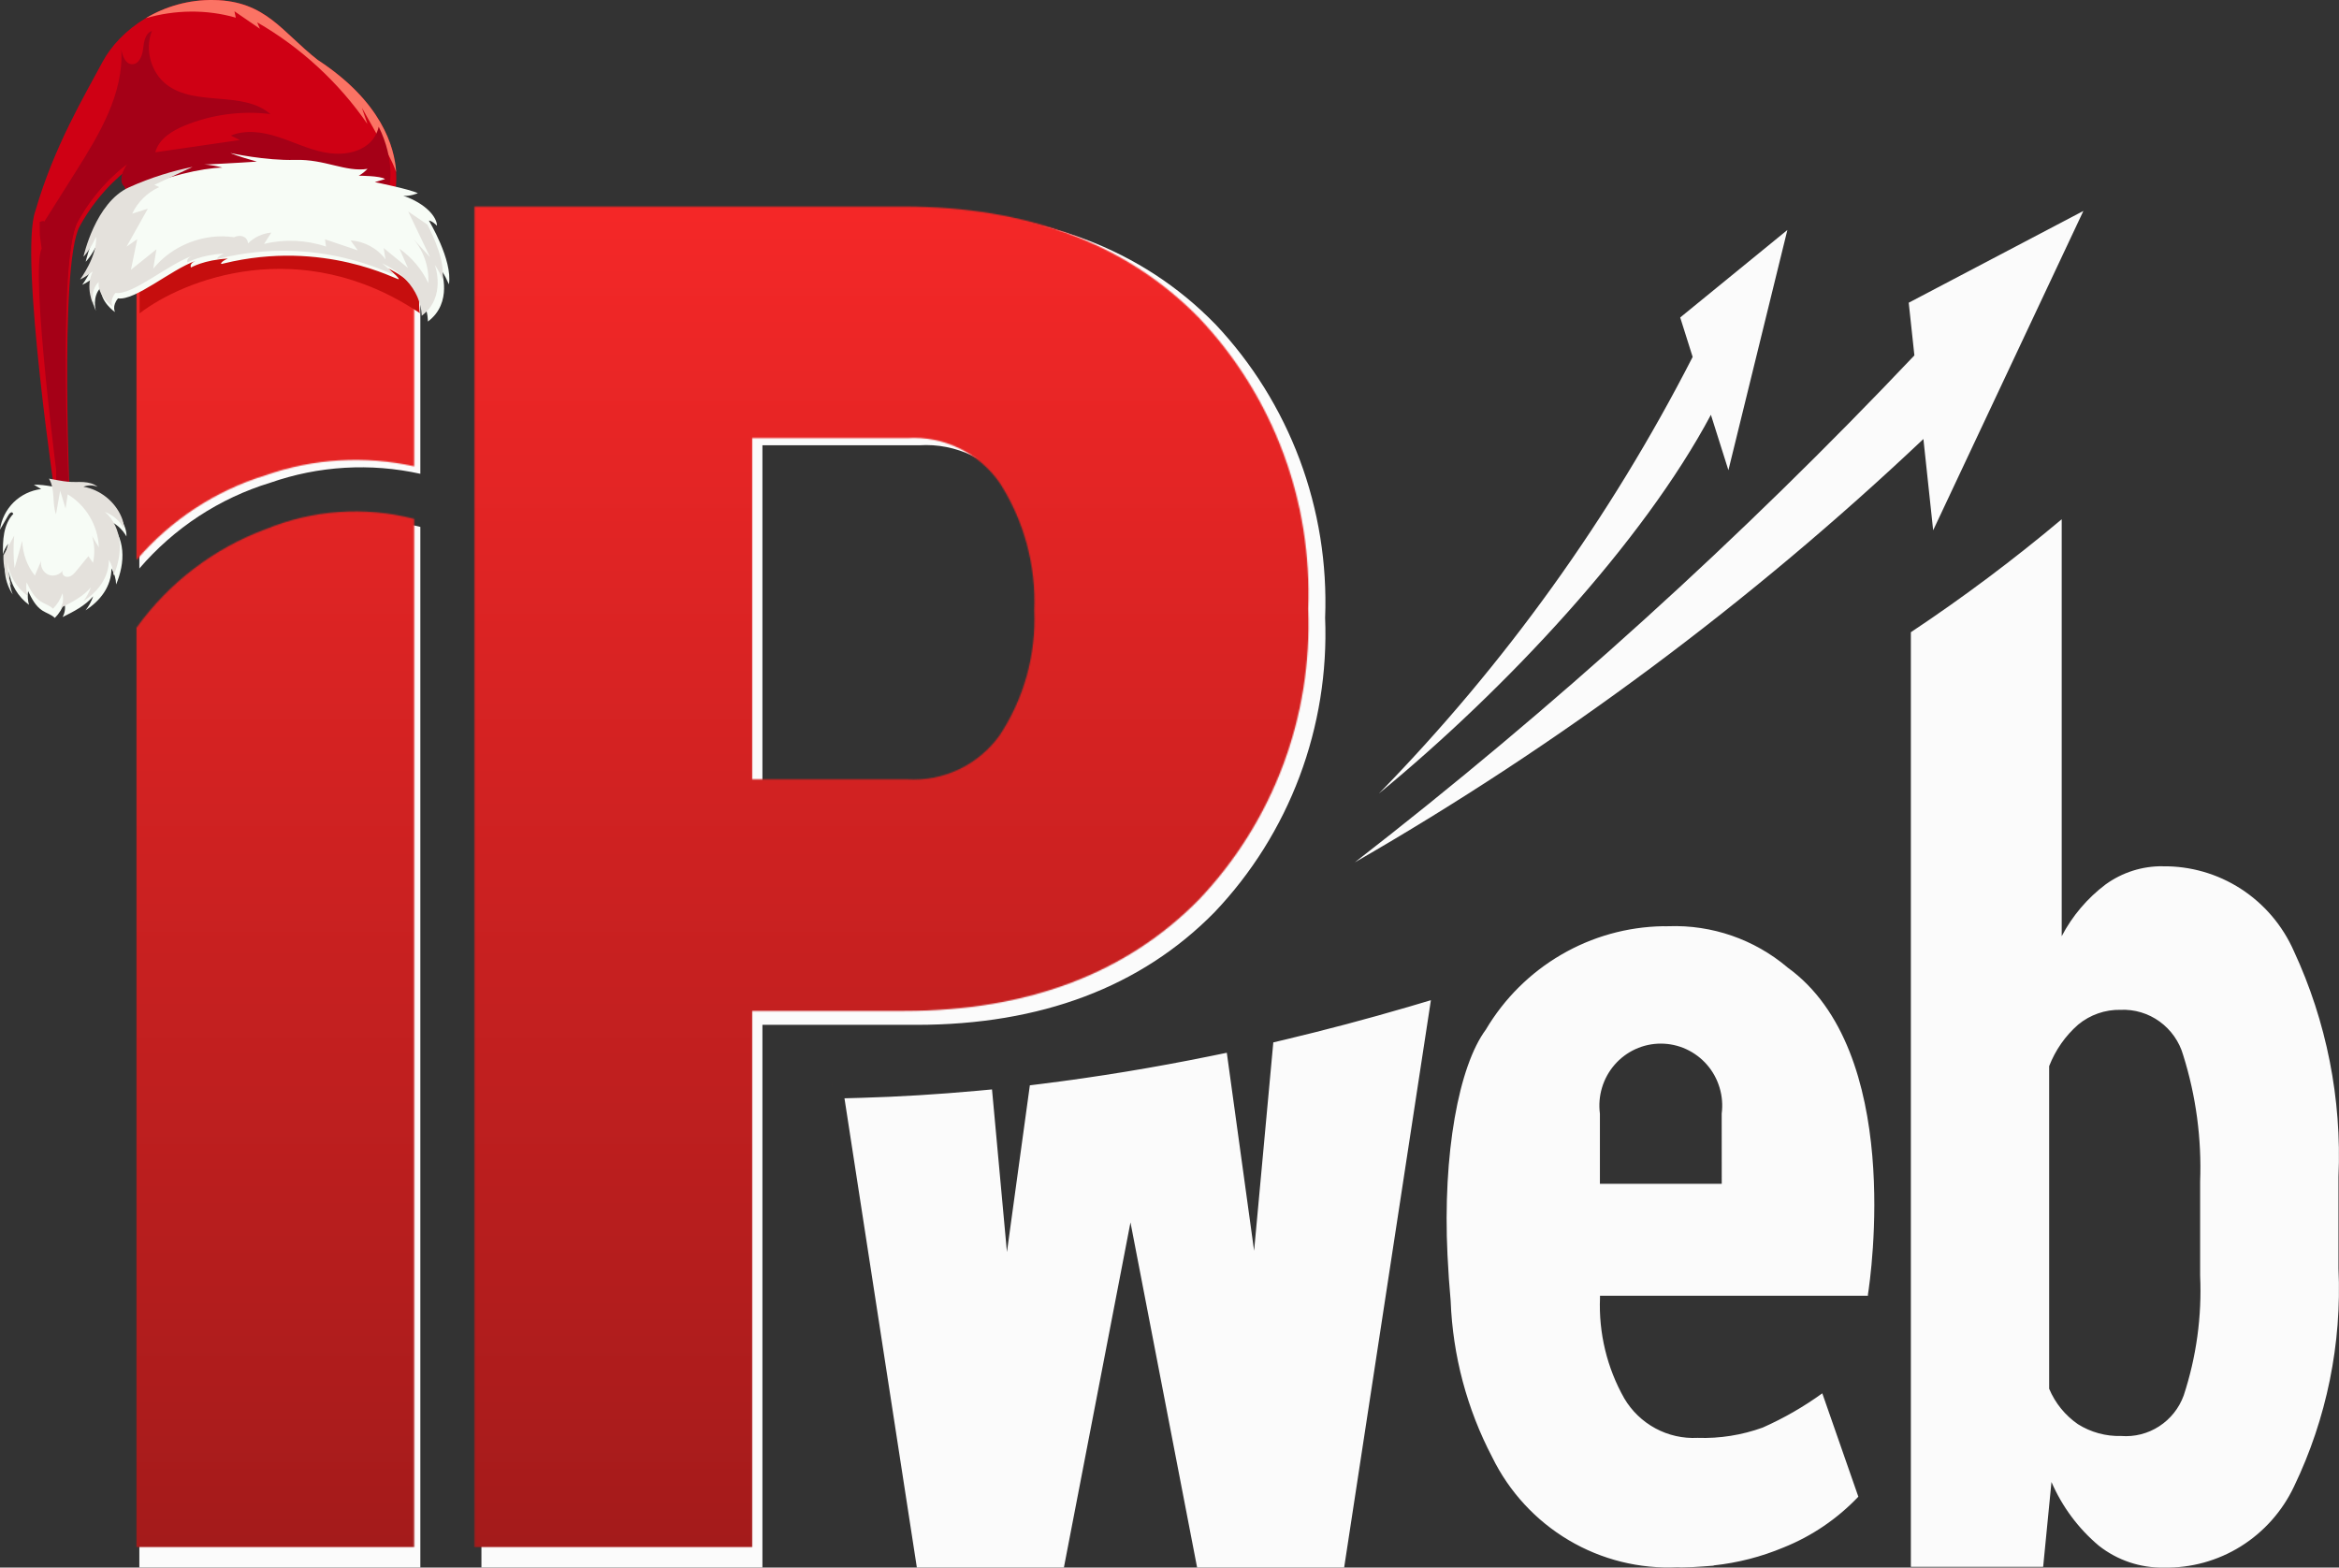
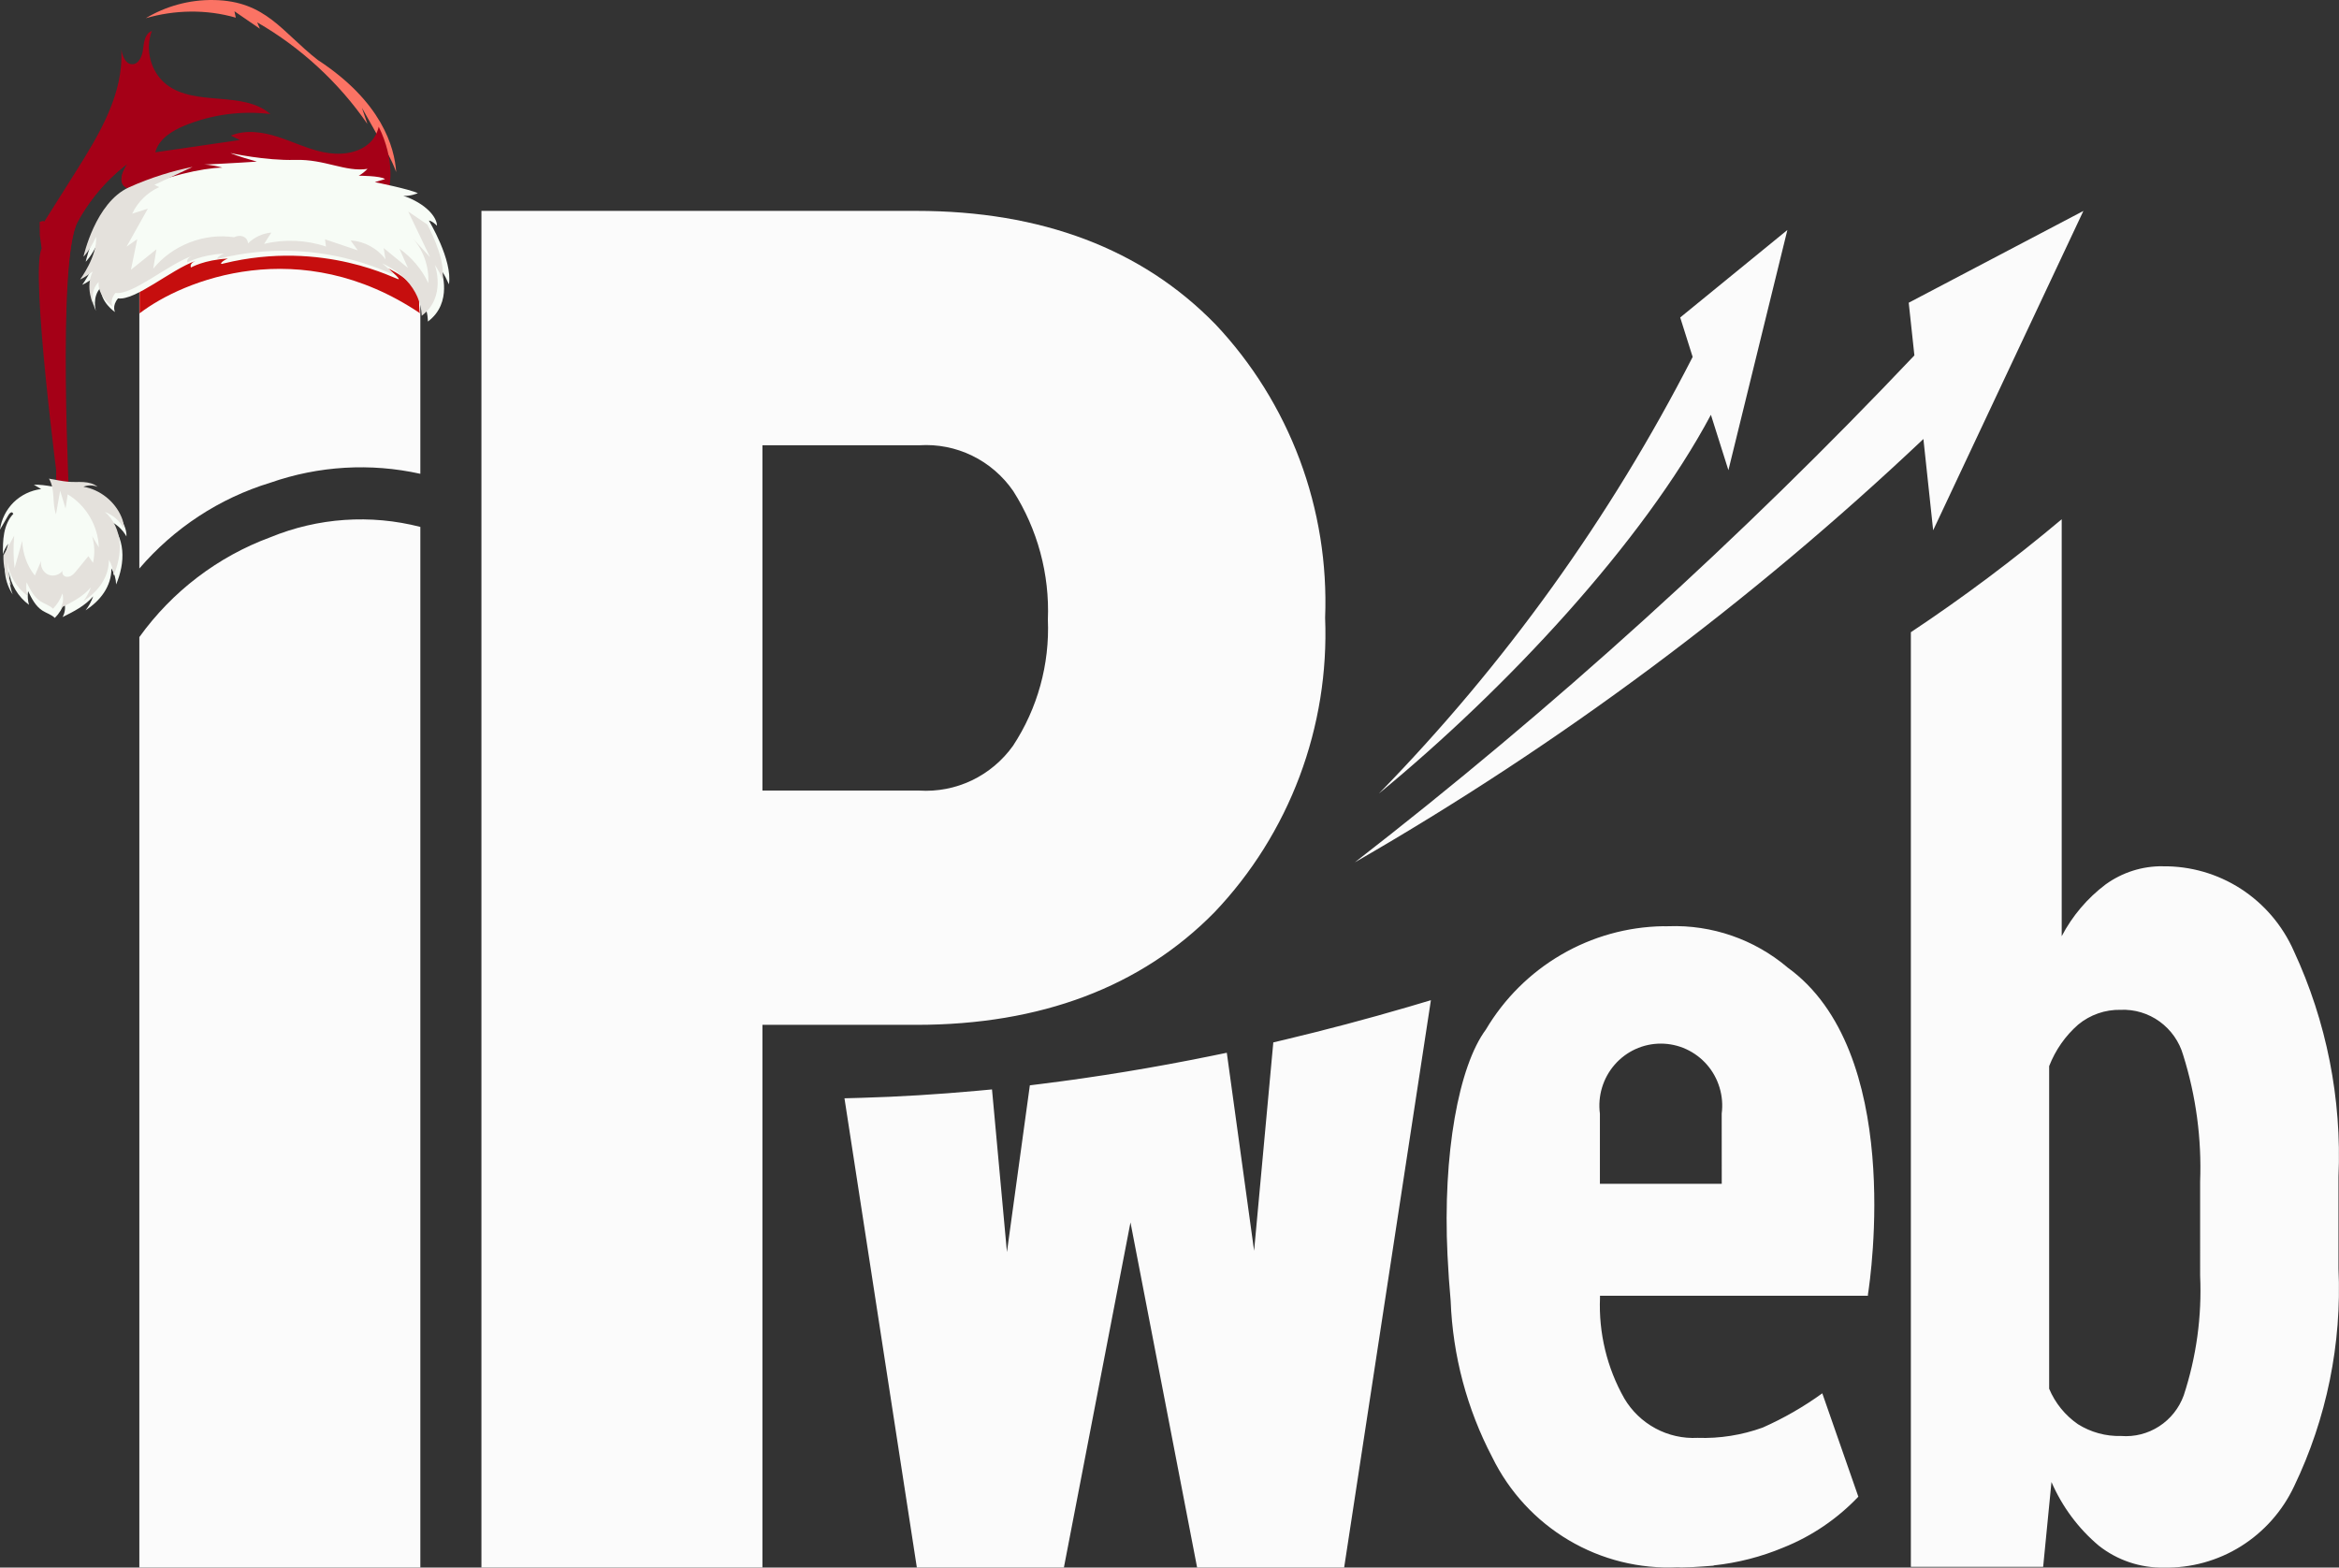
<svg xmlns="http://www.w3.org/2000/svg" width="53.714" height="36" fill="none" version="1.1" viewBox="0 0 53.714 36">
  <rect x="0" y="0" width="53.714" height="36" fill="#333333" stroke="none" />
  <g fill="#fbfbfb" stroke-width=".028">
    <path d="m43.833 6.952 0.13 1.21c-3.984 4.205-8.28 8.097-12.85 11.642 4.714-2.714 9.096-5.977 13.057-9.722l0.224 2.096 3.45-7.334z" clip-rule="evenodd" fill-rule="evenodd" />
    <path d="m38.585 7.291 0.286 0.906c-1.888 3.689-4.317 7.069-7.204 10.026 2.924-2.403 6.064-5.769 7.623-8.697l0.402 1.272 1.354-5.516z" clip-rule="evenodd" fill-rule="evenodd" />
    <path d="m49.669 19.894c-0.47-0.006-0.93 0.14-1.313 0.416-0.42 0.316-0.765 0.722-1.01 1.19v-9.575c-1.106 0.929-2.262 1.795-3.464 2.594v21.463h3.038l0.191-1.947c0.245 0.566 0.617 1.067 1.088 1.463 0.426 0.335 0.952 0.512 1.492 0.502 0.623 0.013 1.237-0.156 1.768-0.487 0.53-0.331 0.955-0.809 1.223-1.377 0.748-1.556 1.099-3.277 1.02-5.005v-2.108c0.078-1.786-0.274-3.565-1.026-5.184-0.258-0.585-0.681-1.081-1.216-1.427-0.534-0.345-1.158-0.525-1.792-0.517zm0.856 9.403c0.042 0.932-0.086 1.864-0.377 2.75-0.106 0.292-0.304 0.541-0.564 0.709-0.259 0.168-0.566 0.246-0.873 0.222-0.35 0.01-0.695-0.084-0.993-0.271-0.292-0.202-0.522-0.484-0.66-0.814v-7.409c0.143-0.368 0.371-0.695 0.666-0.953 0.275-0.227 0.62-0.347 0.975-0.34 0.32-0.014 0.636 0.081 0.897 0.27 0.26 0.189 0.451 0.46 0.54 0.771 0.295 0.938 0.426 1.921 0.389 2.904zm-17.665-6.327-1.992 13.028h-3.377l-1.53-7.925-1.529 7.925h-3.377l-1.662-10.775 0.393-0.011c0.854-0.024 1.746-0.079 2.65-0.161l0.345-0.032 0.343 3.735 0.526-3.829 0.264-0.033c1.279-0.159 2.59-0.374 3.897-0.641l0.362-0.074 0.627 4.548 0.441-4.786 0.242-0.057c0.954-0.227 1.912-0.481 2.855-0.757zm-4.956-15.53c-1.68-1.723-3.987-2.597-6.86-2.597h-9.988v31.155h6.453v-12.462h3.535c2.857 0 5.162-0.87 6.846-2.585 0.853-0.896 1.517-1.957 1.954-3.119 0.436-1.162 0.636-2.401 0.587-3.642 0.048-1.238-0.15-2.474-0.584-3.634-0.434-1.159-1.094-2.219-1.942-3.116zm-3.84 6.788c0.043 1.028-0.237 2.043-0.801 2.9-0.244 0.341-0.569 0.614-0.945 0.794-0.377 0.18-0.792 0.26-1.208 0.234h-3.601v-7.93h3.601c0.419-0.027 0.837 0.055 1.215 0.239 0.378 0.184 0.702 0.463 0.942 0.81 0.56 0.879 0.839 1.911 0.797 2.955zm-14.411-2.126v23.896h-6.453v-21.367c0.754-1.049 1.801-1.847 3.007-2.292 1.094-0.45 2.302-0.533 3.447-0.238zm-6.453 0.955v-8.214h6.453v6.038c-1.146-0.254-2.338-0.183-3.447 0.205-1.167 0.356-2.209 1.04-3.007 1.971zm37.847 9.158c-0.763-0.644-1.735-0.98-2.73-0.944-0.043 0-0.084 4e-3 -0.127 0-0.822 0.014-1.627 0.239-2.339 0.655-0.712 0.415-1.307 1.007-1.729 1.719-0.622 0.838-0.994 2.849-0.881 5.179 0.018 0.375 0.043 0.726 0.073 1.055v0.002c0.048 1.252 0.374 2.477 0.954 3.584 0.389 0.795 1 1.457 1.757 1.906 0.757 0.449 1.628 0.665 2.504 0.621 0.022 0 0.041 0.003 0.063 0.003h0.052c0.156 0 0.317-0.01 0.482-0.022 0.049-4e-3 0.098-0.007 0.146-0.011 0.026 0 0.051-0.003 0.077-0.006l0.008-0.006c0.55-0.059 1.088-0.197 1.599-0.411 0.65-0.26 1.236-0.658 1.72-1.167l-0.828-2.374c-0.428 0.31-0.887 0.573-1.369 0.787-0.479 0.173-0.987 0.254-1.495 0.236-0.336 0.018-0.67-0.058-0.966-0.217-0.297-0.16-0.545-0.398-0.717-0.689-0.397-0.701-0.59-1.501-0.558-2.308v-0.049h6.153v-0.028c0.064-0.406 0.82-5.592-1.848-7.513zm-1.508 4.971h-2.798v-1.61c-0.026-0.201-0.01-0.405 0.049-0.599 0.058-0.194 0.157-0.373 0.289-0.525 0.132-0.152 0.296-0.275 0.478-0.358 0.183-0.084 0.382-0.127 0.582-0.127 0.201 0 0.4 0.043 0.583 0.127 0.182 0.084 0.346 0.206 0.478 0.358 0.133 0.152 0.231 0.332 0.289 0.525 0.059 0.194 0.075 0.398 0.049 0.599z" />
  </g>
  <mask id="mask0_1_14" x="191" y="297" width="1783" height="1101" maskUnits="userSpaceOnUse">
-     <path d="m1830.9 828.7c-16.59-0.198-32.82 4.941-46.33 14.673-14.83 11.135-27.01 25.478-35.64 41.98v-337.89c-39.02 32.792-79.84 63.35-122.24 91.534v757.43h107.21l6.75-68.71c8.64 19.99 21.78 37.67 38.39 51.62 15.03 11.82 33.61 18.07 52.67 17.71 22 0.45 43.66-5.52 62.39-17.19 18.7-11.67 33.71-28.54 43.17-48.6 26.39-54.92 38.77-115.64 35.98-176.63v-74.38c2.74-63.04-9.67-125.82-36.19-182.95-9.12-20.651-24.05-38.15-42.92-50.34-18.86-12.189-40.85-18.532-63.24-18.248zm30.21 331.84c1.48 32.89-3.03 65.79-13.29 97.05-3.74 10.31-10.74 19.09-19.89 25.03-9.15 5.93-19.98 8.68-30.82 7.83-12.36 0.36-24.53-2.97-35.03-9.57-10.32-7.12-18.41-17.08-23.29-28.71v-261.45c5.03-12.971 13.09-24.516 23.5-33.644 9.69-8.009 21.89-12.263 34.41-11.995 11.3-0.492 22.44 2.862 31.64 9.524 9.18 6.663 15.9 16.248 19.05 27.218 10.4 33.106 15.05 67.786 13.72 102.49zm-623.39-223.27-70.3 459.77h-119.17l-53.984-279.66-53.962 279.66h-119.19l-58.656-380.25 13.862-0.4c30.139-0.86 61.606-2.78 93.509-5.68l12.179-1.12 12.117 131.8 18.577-135.14 9.325-1.16c45.132-5.594 91.415-13.21 137.54-22.626l12.79-2.619 22.12 160.5 15.58-168.9 8.54-1.999c33.66-7.995 67.47-16.971 100.76-26.727zm-174.9-548.05c-59.29-60.81-140.71-91.635-242.1-91.635h-352.49v1099.5h227.73v-439.78h124.76c100.84 0 182.18-30.685 241.59-91.237 30.09-31.626 53.54-69.063 68.95-110.06 15.4-41.002 22.44-84.722 20.7-128.54 1.7-43.708-5.3-87.316-20.62-128.24-15.31-40.919-38.61-78.315-68.52-109.97zm-135.53 239.54c1.532 36.266-8.362 72.09-28.257 102.33-8.597 12.036-20.075 21.676-33.363 28.017-13.287 6.341-27.952 9.177-42.621 8.246h-127.09v-279.86h127.09c14.77-0.963 29.537 1.936 42.871 8.418 13.335 6.481 24.789 16.328 33.251 28.584 19.772 31.009 29.591 67.42 28.119 104.27zm-508.57-75.024v843.3h-227.73v-754.03c26.611-37.015 63.553-65.176 106.1-80.88 38.605-15.875 81.24-18.819 121.63-8.396zm-227.73 33.703v-289.86h227.73v213.08c-40.428-8.954-82.522-6.449-121.63 7.236-41.176 12.577-77.97 36.694-106.1 69.546zm1335.6 323.18c-26.94-22.725-61.24-34.593-96.33-33.325-1.53 0-2.95 0.142-4.48 0-29.01 0.497-57.41 8.45-82.53 23.109-25.12 14.66-46.12 35.542-61.02 60.672-21.94 29.564-35.07 100.54-31.09 182.76 0.63 13.24 1.5 25.61 2.57 37.23v0.08c1.68 44.18 13.19 87.41 33.67 126.49 13.73 28.04 35.28 51.42 62 67.27 26.71 15.84 57.44 23.47 88.38 21.93 0.76 0 1.46 0.1 2.21 0.1h1.84c5.49 0 11.2-0.34 17-0.78 1.73-0.14 3.45-0.24 5.15-0.4 0.91 0 1.8-0.12 2.71-0.22l0.28-0.22c19.41-2.08 38.41-6.96 56.44-14.51 22.93-9.17 43.63-23.22 60.69-41.2l-29.22-83.78c-15.11 10.93-31.29 20.23-48.31 27.77-16.91 6.12-34.82 8.95-52.77 8.33-11.84 0.62-23.63-2.04-34.09-7.67-10.47-5.64-19.22-14.04-25.32-24.31-14-24.75-20.82-52.98-19.68-81.46v-1.74h217.13v-1c2.25-14.33 28.92-197.34-65.23-265.13zm-53.22 175.43h-98.74v-56.83c-0.93-7.09-0.34-14.3 1.72-21.15 2.06-6.84 5.54-13.166 10.21-18.543 4.67-5.379 10.43-9.687 16.88-12.64 6.46-2.952 13.47-4.479 20.54-4.479 7.09 0 14.1 1.527 20.56 4.479 6.44 2.953 12.21 7.261 16.87 12.64 4.68 5.377 8.16 11.703 10.21 18.543 2.07 6.85 2.65 14.06 1.73 21.15z" fill="#fbfbfb" />
-   </mask>
+     </mask>
  <g transform="matrix(.028 0 0 .028 -2.213 -3.588)" mask="url(#mask0_1_14)">
-     <path d="m-318.99 259.15h1480.6v636.84l-399.77 101.6v653.04h-1080.8z" fill="url(#paint0_linear_1_14)" />
-   </g>
+     </g>
  <g stroke-width=".028">
    <path d="m9.646 7.194c-2.752-1.848-5.441-0.768-6.441 0.003v-1.335c2.27-1.802 5.243-0.751 6.446 0-0.02 0.429-0.048 1.271-0.005 1.332 0.002 0.001 0.003 0.002 0.005 0.003-0.002 0-0.004-0.001-0.005-0.003z" fill="#c60e0e" />
-     <path d="m9.075 4.385s0.384-1.595-1.781-3.009c-0.821-0.642-1.187-1.349-2.374-1.375-1.187-0.026-2.165 0.668-2.569 1.427-0.404 0.76-1.108 1.925-1.539 3.418-0.378 1.034 0.494 6.816 0.494 6.816l0.313 0.223s-0.273-5.795 0.21-6.685c0.482-0.89 1.161-1.349 1.161-1.349s-0.369 0.498 0.084 0.595c0 0 2.927-1.133 6.001-0.06z" fill="#cf0014" />
    <path d="m8.312 2.478c0.042 0.123 0.083 0.245 0.125 0.368-0.658-0.953-1.529-1.756-2.53-2.332 0.02 0.049 0.041 0.098 0.062 0.147-0.195-0.134-0.39-0.268-0.585-0.402 0.01 0.049 0.02 0.098 0.031 0.147-0.672-0.194-1.396-0.182-2.067 0.012 0.442-0.264 0.983-0.43 1.574-0.417 1.187 0.026 1.552 0.733 2.374 1.375 1.471 0.961 1.765 2.005 1.802 2.576-0.052-0.145-0.117-0.286-0.194-0.423-0.197-0.351-0.394-0.701-0.591-1.051z" fill="#fb7364" />
  </g>
  <g transform="matrix(.028 0 0 .028 -2.213 -3.588)" fill="#a50017" style="mix-blend-mode:multiply">
    <path d="m111.7 321s-0.283-13.175 0-10.86c8.22-3.207-0.318 6.071 4.406-1.404 8.408-13.357 16.836-26.695 25.245-40.051 19.273-30.584 39.284-63.863 37.149-100 0.982 5.274 3.288 11.801 8.635 12.123 5.745 0.342 8.655-6.83 9.278-12.579 0.643-5.749 1.701-12.882 7.199-14.647-5.99 15.159-0.812 33.999 12.056 43.941 23.752 18.366 62.375 4.553 85.145 24.171-23.696-2.922-48.128 0.361-70.236 9.411-10.431 4.268-21.315 10.985-24.168 21.951 23.11-3.358 46.238-6.716 69.348-10.074-2.457-1.215-4.932-2.429-7.389-3.643 12.132-5.009 26.02-2.96 38.51 1.043 12.49 4.004 24.414 9.885 37.263 12.56s27.38 1.594 37.338-6.963c4.119-3.529 6.935-8.594 8.163-13.907 13.832 28.023 8.711 49.329 8.711 49.329-108.46-37.869-211.77 2.125-211.77 2.125-15.948-3.396-2.947-20.984-2.947-20.984s-23.923 16.165-40.967 47.603c-17.025 31.419-8.15 227.31-8.15 227.31l-7.362-7.362s-23.568-178.77-13.988-198.04z" />
    <path d="m125.1 512.42c8.446-1.006-12.906-184.5-7.483-191.09 5.121-6.204 9.958-12.655 14.645-19.2 23.147-32.33 42.931-67.088 58.898-103.53-4.384 8.955-1.077 20.965 7.275 26.372 7.124 4.629 17.082 3.908 23.79-1.196-7.559 7.172-15.098 14.344-22.656 21.516-3.515 3.339-7.351 7.513-6.614 12.313 0.661 4.345 5.026 7.323 9.353 7.911 4.328 0.589 8.787-0.303 12.925-1.707 23.62-7.969 52.871-4.459 78.739 1.29-62.092 0.854-107.37 18.385-107.37 18.385-15.948-3.397-2.948-20.984-2.948-20.984s-23.922 16.164-40.966 47.602c-17.025 31.419-6.538 235.62-6.538 235.62l-11.054-7.855s-3.513-2.751 2.061-11.46c2.645 0.854-2.061-5.153-2.061-5.153z" />
  </g>
  <path d="m0.306 11.801c-0.114 0.119-0.178 0.278-0.209 0.44-0.031 0.162-0.031 0.328-0.031 0.493 0.025-0.09 0.068-0.175 0.125-0.249-0.128 0.383-0.125 0.832 0.101 1.167-0.067-0.169-0.079-0.354-0.091-0.536 0.046 0.307 0.214 0.59 0.465 0.774-0.029-0.102-0.036-0.209-0.021-0.314 0.082 0.169 0.172 0.347 0.331 0.448 0.092 0.059 0.205 0.089 0.283 0.167 0.1-0.099 0.176-0.223 0.22-0.357 0.027 0.123 0.017 0.225-0.041 0.337 0.255-0.127 0.517-0.259 0.702-0.476-0.041 0.116-0.1 0.225-0.175 0.322 0.164-0.108 0.313-0.242 0.422-0.406 0.109-0.164 0.175-0.358 0.171-0.556 0.068 0.11 0.105 0.238 0.109 0.367 0.102-0.246 0.164-0.514 0.14-0.779-0.023-0.266-0.138-0.529-0.342-0.702 0.184 0.069 0.343 0.206 0.439 0.379 0.006-0.089-0.019-0.178-0.054-0.26-0.152-0.363-0.497-0.637-0.884-0.704 0.105-0.041 0.226-0.04 0.33 0.003-0.09-0.076-0.212-0.104-0.329-0.111-0.117-0.007-0.236 0.004-0.353-0.008-0.279-0.027-0.556-0.117-0.837-0.108 0.056 0.033 0.111 0.066 0.168 0.099-0.236 0.029-0.462 0.138-0.632 0.305-0.17 0.167-0.282 0.392-0.314 0.629 0.061-0.105 0.121-0.21 0.182-0.315 0.017-0.03 0.036-0.061 0.066-0.078s0.042 5.7e-5 0.059 0.03z" fill="#f7fcf6" stroke-width=".028" />
  <g transform="matrix(.028 0 0 .028 -2.213 -3.588)" style="mix-blend-mode:multiply">
    <path d="m81.904 583.51c2.924-5.338 5.856-10.703 8.78-16.041-0.81 8.876-0.712 17.847 0.305 26.69 2.08-7.47 4.177-14.949 6.257-22.418 0.456 10.436 3.831 20.317 10.377 28.474 1.755-4.043 3.509-8.086 5.237-12.137-1.072 4.474 1.478 9.544 5.706 11.386 4.228 1.843 9.643 0.185 12.139-3.675-1.197 1.526-0.359 4.004 1.345 4.941s3.868 0.572 5.521-0.423 2.918-2.514 4.149-4.015c3.279-4 6.548-8.017 9.81-12.008l3.774 5.511c1.64-7.212 1.396-14.855-0.743-21.954 1.846 3.078 3.667 6.149 5.513 9.228-0.479-17.509-10.461-34.502-25.519-43.451-0.583 3.867-1.157 7.75-1.741 11.616l-4.434-14.61c-1.147 6.452-2.278 12.895-3.433 19.33-1.704-4.77-1.795-9.933-2.145-14.978-0.355-4.935-1.053-10.03-3.603-14.259 5.274 0.915 10.547 2.067 15.851 2.557 4.132 0.387 8.309 0.018 12.454 0.269 4.146 0.25 8.44 1.218 11.619 3.904-3.684-1.51-7.95-1.546-11.654-0.095 13.645 2.364 25.823 12.062 31.192 24.856 1.223 2.918 2.123 6.032 1.907 9.184-3.387-6.107-8.984-10.94-15.507-13.381 7.193 6.087 11.228 15.398 12.058 24.773 0.83 9.374-1.325 18.822-4.942 27.504-0.132-4.559-1.464-9.077-3.851-12.963 0.146 6.942-2.206 13.825-6.047 19.613-3.825 5.779-9.086 10.521-14.883 14.344 2.645-3.423 4.752-7.289 6.183-11.373-6.534 7.643-15.783 12.307-24.783 16.795 2.062-3.949 2.434-7.53 1.462-11.897-1.555 4.733-4.239 9.082-7.752 12.605-2.742-2.749-6.7-3.811-9.979-5.883-5.601-3.561-8.772-9.826-11.681-15.802-0.555 3.68-0.311 7.489 0.73 11.065-8.847-6.491-14.788-16.437-16.417-27.299 0.417 6.409 0.855 12.936 3.221 18.901-4.903-7.295-6.823-16.062-6.528-24.899z" fill="#e4e1dc" />
  </g>
  <path d="m9.826 7.383s0.035-0.78-0.917-1.219c0.174 0.142 0.257 0.224 0.247 0.248-0.014 0.035-1.708-0.928-4.022-0.361-0.113 0.042-0.049-0.056 0.099-0.113-0.543 0.029-0.847 0.205-0.847 0.205s-0.049-0.085 0.099-0.149c-0.557 0.198-1.383 0.917-1.774 0.858-0.147 0.177-0.069 0.315-0.069 0.315s-0.352-0.235-0.323-0.569c-0.215 0.216-0.117 0.54-0.117 0.54s-0.206-0.403-0.02-0.785c-0.186 0.147-0.293 0.187-0.293 0.187s0.401-0.54 0.372-0.992c-0.167 0.354-0.293 0.462-0.293 0.462s0.274-1.257 1.056-1.611c0.782-0.354 1.614-0.54 2.083-0.55-0.293-0.078-0.43-0.069-0.43-0.069s0.812-0.039 1.222-0.069c-0.46-0.127-0.607-0.196-0.607-0.196s0.802 0.177 1.486 0.157c0.685-0.02 1.154 0.285 1.663 0.206-0.127 0.127-0.206 0.157-0.206 0.157s0.509 0 0.607 0.078c-0.156 0.049-0.235 0.069-0.235 0.069s0.821 0.167 0.988 0.255c0 0-0.186 0.078-0.333 0.059 0.518 0.177 0.773 0.491 0.773 0.688-0.117-0.118-0.186-0.118-0.186-0.118s0.548 0.903 0.46 1.463c-0.108-0.246-0.176-0.324-0.176-0.324s0.275 0.747-0.307 1.179z" fill="#f7fcf6" stroke-width=".028" />
  <g transform="matrix(.028 0 0 .028 -2.213 -3.588)" style="mix-blend-mode:multiply">
    <path d="m144.75 357.36s14.153-19.068 13.113-35.005c-5.876 12.484-10.355 16.298-10.355 16.298s9.656-44.359 37.282-56.843c18.008-8.139 36.733-13.755 52.19-16.79-10.43 4.913-20.88 9.808-31.31 14.722l3.911 1.898c-9.618 4.306-17.63 12.161-22.108 21.742 4.271-1.366 8.56-2.713 12.83-4.079-5.819 10.378-11.658 20.756-17.478 31.153 2.929-2.049 5.858-4.117 8.786-6.166-1.719 8.386-3.458 16.772-5.177 25.139 6.972-5.616 13.945-11.213 20.899-16.829-0.87 5.313-1.739 10.625-2.627 15.937 15.646-19.295 41.76-29.464 66.287-25.822 5.102-2.542 11.054-0.645 11.451 5.047 5.102-5.047 11.999-8.253 19.141-8.879-1.984 3.093-3.968 6.204-5.952 9.297 16.685-4.042 34.485-3.283 50.754 2.163-0.264-1.974-0.529-3.947-0.793-5.92 8.975 3.017 17.932 6.033 26.907 9.069-1.965-2.713-3.93-5.426-5.895-8.139 11.186 0.626 21.976 6.488 28.627 15.538-0.51-3.111-1.02-6.204-1.531-9.315 6.633 5.426 13.246 10.871 19.879 16.297-2.305-5.255-4.611-10.492-6.916-15.747 10.128 7.153 18.367 16.962 23.658 28.193 0.774-13.527-4.12-27.282-13.228-37.262 4.894 5.35 9.788 10.701 14.683 16.051-5.972-12.484-11.962-24.987-17.933-37.471 5.234 3.567 10.488 7.115 15.722 10.681 5.442 10.492 14.568 30.641 12.358 44.681-3.798-8.67-6.217-11.44-6.217-11.44s9.712 26.353-10.846 41.588c0 0 1.247-27.511-32.369-43.011 6.147 4.996 9.051 7.911 8.711 8.746-0.491 1.252-60.259-32.747-141.95-12.75-3.987 1.499-1.738-1.992 3.477-4.003-19.179 1.006-29.874 7.248-29.874 7.248s-1.738-2.998 3.496-5.256c-19.671 7.001-48.808 32.368-62.602 30.281-5.178 6.242-2.419 11.099-2.419 11.099s-12.433-8.31-11.394-20.092c-7.596 7.627-4.138 19.067-4.138 19.067s-7.256-14.21-0.699-27.719c-6.557 5.199-10.355 6.584-10.355 6.584z" fill="#e4e1dc" />
  </g>
  <defs>
    <linearGradient id="paint0_linear_1_14" x1="221.4" x2="221.4" y1="153.14" y2="1544.6" gradientUnits="userSpaceOnUse">
      <stop stop-color="#FF2929" offset="0" />
      <stop stop-color="#991919" offset="1" />
    </linearGradient>
  </defs>
</svg>